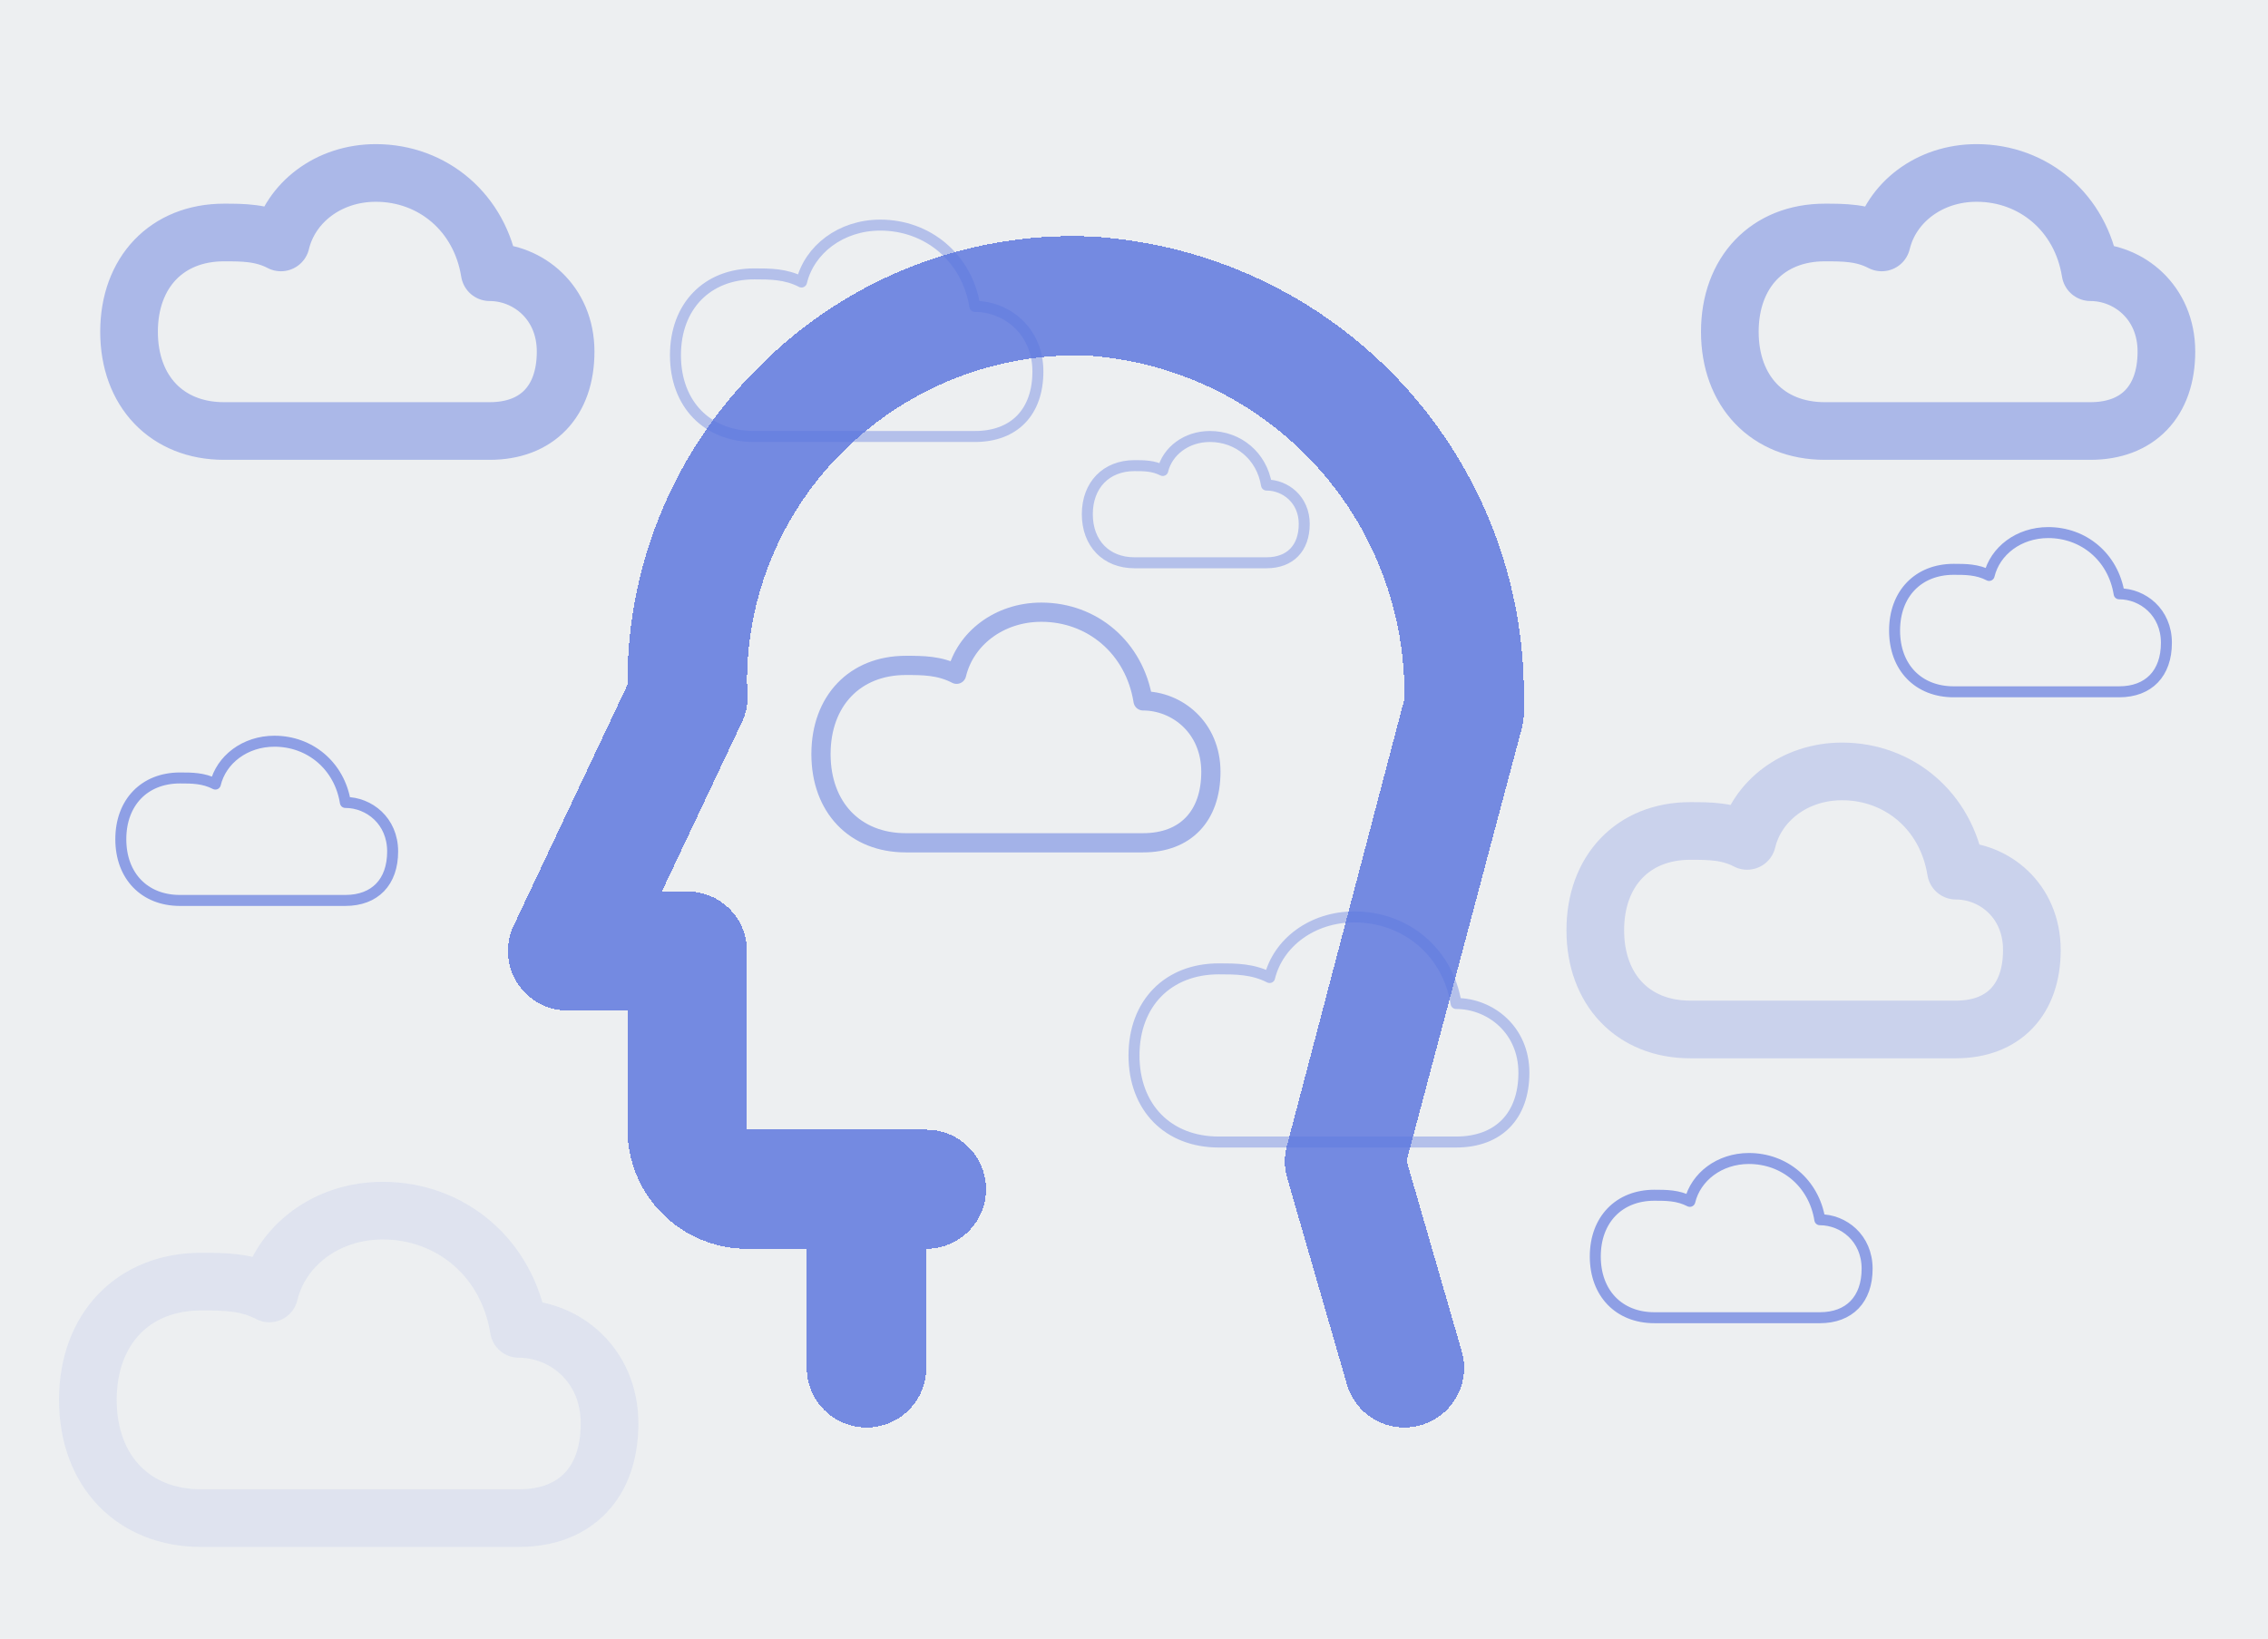
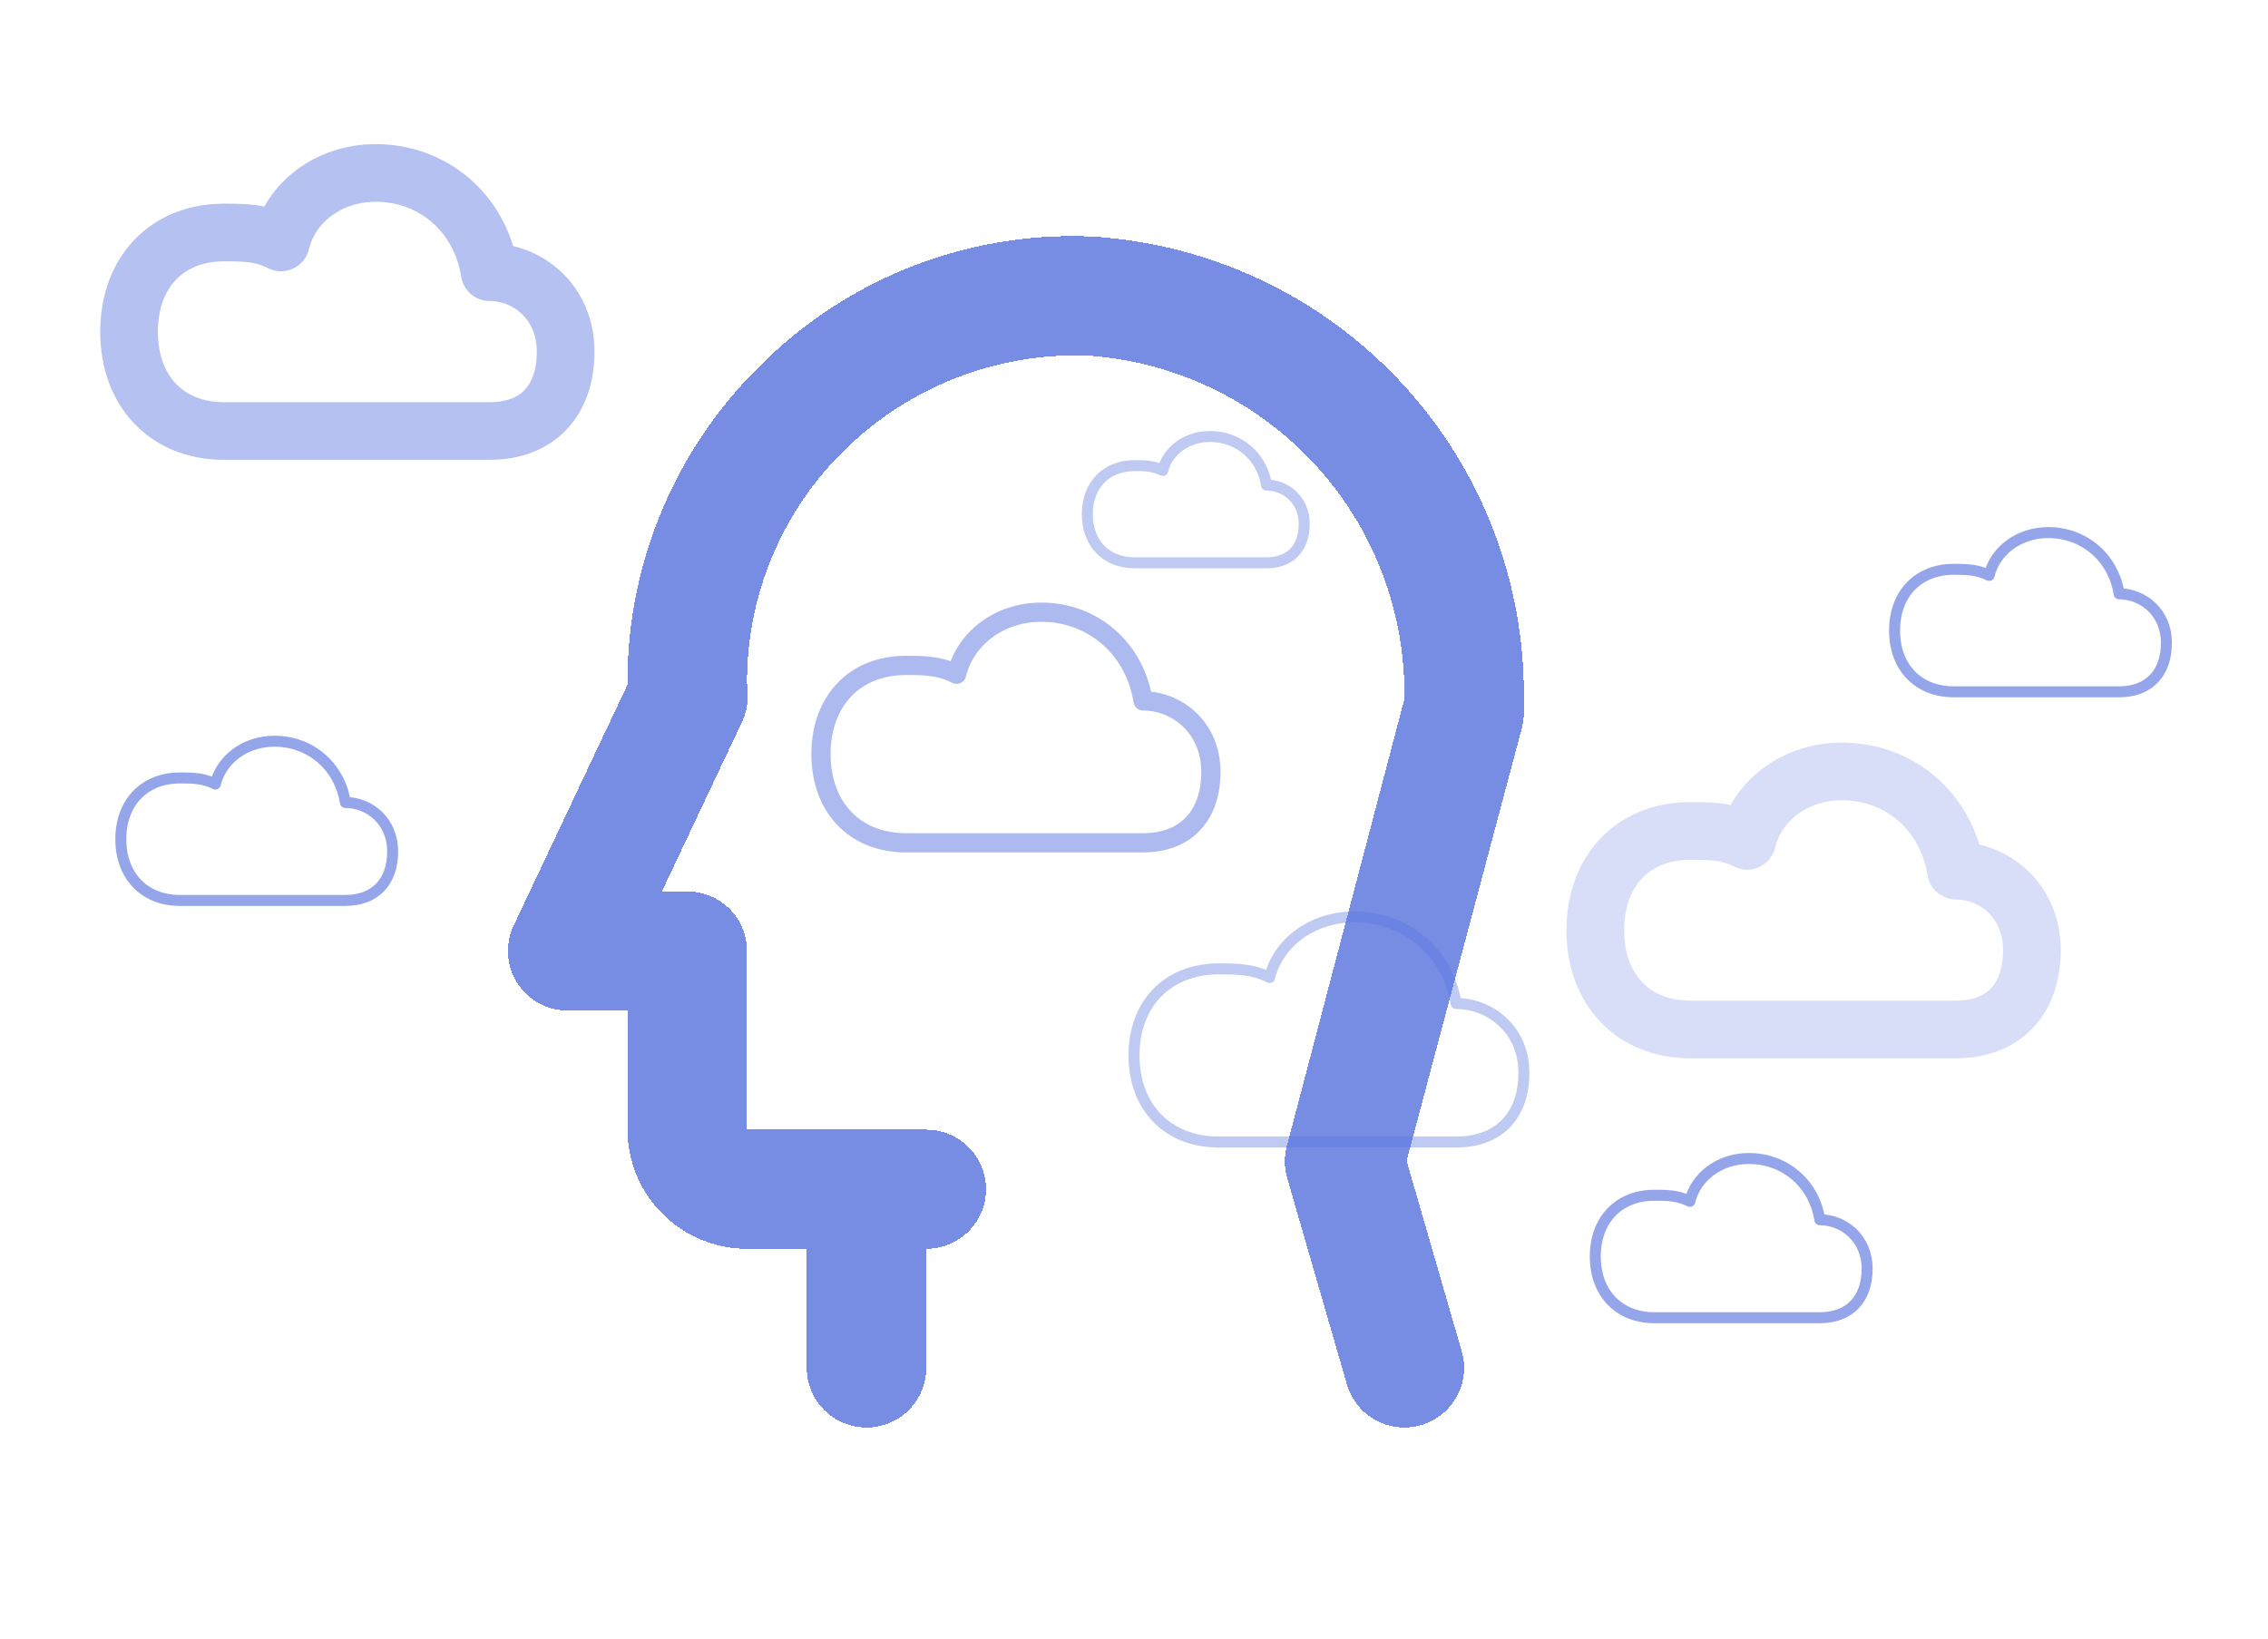
<svg xmlns="http://www.w3.org/2000/svg" width="826" height="597" viewBox="0 0 826 597" fill="none">
-   <rect width="826" height="597" fill="#EDEFF1" />
  <g filter="url(#filter0_d_1342_824)">
    <path d="M396.775 82.116C374.901 81.285 353.088 84.926 332.677 92.813C312.267 100.701 293.691 112.668 278.093 127.979C262.351 143.103 249.844 161.248 241.326 181.321C232.808 201.393 228.454 222.977 228.529 244.772V245.429L187.083 333.161C185.517 336.467 184.815 340.115 185.042 343.764C185.269 347.413 186.417 350.946 188.381 354.034C190.345 357.122 193.06 359.665 196.274 361.426C199.489 363.187 203.097 364.11 206.765 364.108H228.529V407.502C228.542 419.007 233.132 430.037 241.292 438.173C249.453 446.308 260.517 450.884 272.057 450.897H293.821V494.292C293.821 500.046 296.114 505.565 300.196 509.634C304.277 513.703 309.813 515.989 315.585 515.989C321.357 515.989 326.893 513.703 330.975 509.634C335.056 505.565 337.349 500.046 337.349 494.292V450.897C343.121 450.897 348.657 448.611 352.739 444.542C356.82 440.473 359.113 434.954 359.113 429.2C359.113 423.445 356.82 417.926 352.739 413.857C348.657 409.788 343.121 407.502 337.349 407.502H272.057V342.41C272.058 339.561 271.495 336.739 270.402 334.106C269.308 331.473 267.705 329.081 265.684 327.066C263.663 325.051 261.263 323.453 258.623 322.363C255.982 321.273 253.151 320.712 250.293 320.713H241.069L270.229 259C271.724 255.858 272.431 252.4 272.29 248.925C272.29 248.703 272.078 244.994 272.057 244.772C272 228.79 275.192 212.961 281.438 198.242C287.685 183.522 296.857 170.216 308.401 159.127C319.931 148.018 333.572 139.32 348.522 133.544C363.473 127.767 379.43 125.029 395.458 125.489C427.238 127.466 457.031 141.582 478.637 164.9C500.244 188.218 512.001 218.944 511.462 250.684L468.656 413.52C467.657 417.322 467.701 421.321 468.784 425.1L490.548 500.31C491.86 504.83 494.608 508.803 498.38 511.633C502.151 514.462 506.742 515.995 511.462 516C513.504 515.993 515.535 515.704 517.498 515.142C523.044 513.545 527.727 509.817 530.517 504.779C533.306 499.741 533.975 493.804 532.376 488.274L512.27 418.838L554.268 261.183C554.742 259.366 554.984 257.498 554.99 255.621V250.684C555.455 207.685 539.267 166.164 509.796 134.764C480.325 103.365 439.843 84.507 396.775 82.116Z" fill="#5873DE" fill-opacity="0.81" shape-rendering="crispEdges" />
  </g>
-   <path opacity="0.75" d="M664.565 157H761.348C778.63 157 789 146.154 789 128.077C789 110 775.174 99.154 761.348 99.154C757.891 77.462 740.609 63 719.87 63C702.587 63 688.761 73.846 685.304 88.308C678.391 84.692 671.478 84.692 664.565 84.692C643.826 84.692 630 99.154 630 120.846C630 142.538 643.826 157 664.565 157Z" stroke="#5873DE" stroke-opacity="0.59" stroke-width="21" stroke-linecap="round" stroke-linejoin="round" />
  <path opacity="0.75" d="M65.522 328H125.783C136.543 328 143 321.308 143 310.154C143 299 134.391 292.308 125.783 292.308C123.63 278.923 112.87 270 99.957 270C89.196 270 80.587 276.692 78.435 285.615C74.13 283.385 69.826 283.385 65.522 283.385C52.609 283.385 44 292.308 44 305.692C44 319.077 52.609 328 65.522 328Z" stroke="#5873DE" stroke-opacity="0.85" stroke-width="4" stroke-linecap="round" stroke-linejoin="round" />
  <path opacity="0.75" d="M602.522 480H662.783C673.543 480 680 473.308 680 462.154C680 451 671.391 444.308 662.783 444.308C660.63 430.923 649.87 422 636.957 422C626.196 422 617.587 428.692 615.435 437.615C611.13 435.385 606.826 435.385 602.522 435.385C589.609 435.385 581 444.308 581 457.692C581 471.077 589.609 480 602.522 480Z" stroke="#5873DE" stroke-opacity="0.85" stroke-width="4" stroke-linecap="round" stroke-linejoin="round" />
  <path opacity="0.75" d="M711.522 252H771.783C782.543 252 789 245.308 789 234.154C789 223 780.391 216.308 771.783 216.308C769.63 202.923 758.87 194 745.957 194C735.196 194 726.587 200.692 724.435 209.615C720.13 207.385 715.826 207.385 711.522 207.385C698.609 207.385 690 216.308 690 229.692C690 243.077 698.609 252 711.522 252Z" stroke="#5873DE" stroke-opacity="0.85" stroke-width="4" stroke-linecap="round" stroke-linejoin="round" />
  <path opacity="0.75" d="M413.174 205H461.261C469.848 205 475 199.692 475 190.846C475 182 468.13 176.692 461.261 176.692C459.543 166.077 450.957 159 440.652 159C432.065 159 425.196 164.308 423.478 171.385C420.043 169.615 416.609 169.615 413.174 169.615C402.87 169.615 396 176.692 396 187.308C396 197.923 402.87 205 413.174 205Z" stroke="#5873DE" stroke-opacity="0.51" stroke-width="4" stroke-linecap="round" stroke-linejoin="round" />
  <path opacity="0.75" d="M443.87 416H530.304C545.739 416 555 406.538 555 390.769C555 375 542.652 365.538 530.304 365.538C527.217 346.615 511.783 334 493.261 334C477.826 334 465.478 343.462 462.391 356.077C456.217 352.923 450.043 352.923 443.87 352.923C425.348 352.923 413 365.538 413 384.462C413 403.385 425.348 416 443.87 416Z" stroke="#5873DE" stroke-opacity="0.51" stroke-width="4" stroke-linecap="round" stroke-linejoin="round" />
-   <path opacity="0.75" d="M274.696 159H355.043C369.391 159 378 150.115 378 135.308C378 120.5 366.522 111.615 355.043 111.615C352.174 93.846 337.826 82 320.609 82C306.261 82 294.783 90.885 291.913 102.731C286.174 99.769 280.435 99.769 274.696 99.769C257.478 99.769 246 111.615 246 129.385C246 147.154 257.478 159 274.696 159Z" stroke="#5873DE" stroke-opacity="0.51" stroke-width="4" stroke-linecap="round" stroke-linejoin="round" />
  <path opacity="0.75" d="M81.565 157H178.348C195.63 157 206 146.154 206 128.077C206 110 192.174 99.154 178.348 99.154C174.891 77.462 157.609 63 136.87 63C119.587 63 105.761 73.846 102.304 88.308C95.391 84.692 88.478 84.692 81.565 84.692C60.826 84.692 47 99.154 47 120.846C47 142.538 60.826 157 81.565 157Z" stroke="#5873DE" stroke-opacity="0.59" stroke-width="21" stroke-linecap="round" stroke-linejoin="round" />
  <path opacity="0.75" d="M615.565 375H712.348C729.63 375 740 364.154 740 346.077C740 328 726.174 317.154 712.348 317.154C708.891 295.462 691.609 281 670.87 281C653.587 281 639.761 291.846 636.304 306.308C629.391 302.692 622.478 302.692 615.565 302.692C594.826 302.692 581 317.154 581 338.846C581 360.538 594.826 375 615.565 375Z" stroke="#5873DE" stroke-opacity="0.31" stroke-width="21" stroke-linecap="round" stroke-linejoin="round" />
  <path opacity="0.75" d="M329.87 307H416.304C431.739 307 441 297.308 441 281.154C441 265 428.652 255.308 416.304 255.308C413.217 235.923 397.783 223 379.261 223C363.826 223 351.478 232.692 348.391 245.615C342.217 242.385 336.043 242.385 329.87 242.385C311.348 242.385 299 255.308 299 274.692C299 294.077 311.348 307 329.87 307Z" stroke="#5873DE" stroke-opacity="0.66" stroke-width="7" stroke-linecap="round" stroke-linejoin="round" />
-   <path opacity="0.75" d="M73.304 553H188.957C209.609 553 222 540.077 222 518.538C222 497 205.478 484.077 188.957 484.077C184.826 458.231 164.174 441 139.391 441C118.739 441 102.217 453.923 98.087 471.154C89.826 466.846 81.565 466.846 73.304 466.846C48.522 466.846 32 484.077 32 509.923C32 535.769 48.522 553 73.304 553Z" stroke="#5873DE" stroke-opacity="0.12" stroke-width="21" stroke-linecap="round" stroke-linejoin="round" />
  <defs>
    <filter id="filter0_d_1342_824" x="143.9" y="44.9" width="452.2" height="516.2" filterUnits="userSpaceOnUse" color-interpolation-filters="sRGB">
      <feFlood flood-opacity="0" result="BackgroundImageFix" />
      <feColorMatrix in="SourceAlpha" type="matrix" values="0 0 0 0 0 0 0 0 0 0 0 0 0 0 0 0 0 0 127 0" result="hardAlpha" />
      <feOffset dy="4" />
      <feGaussianBlur stdDeviation="20.55" />
      <feComposite in2="hardAlpha" operator="out" />
      <feColorMatrix type="matrix" values="0 0 0 0 0.345 0 0 0 0 0.451 0 0 0 0 0.871 0 0 0 0.56 0" />
      <feBlend mode="normal" in2="BackgroundImageFix" result="effect1_dropShadow_1342_824" />
      <feBlend mode="normal" in="SourceGraphic" in2="effect1_dropShadow_1342_824" result="shape" />
    </filter>
  </defs>
</svg>